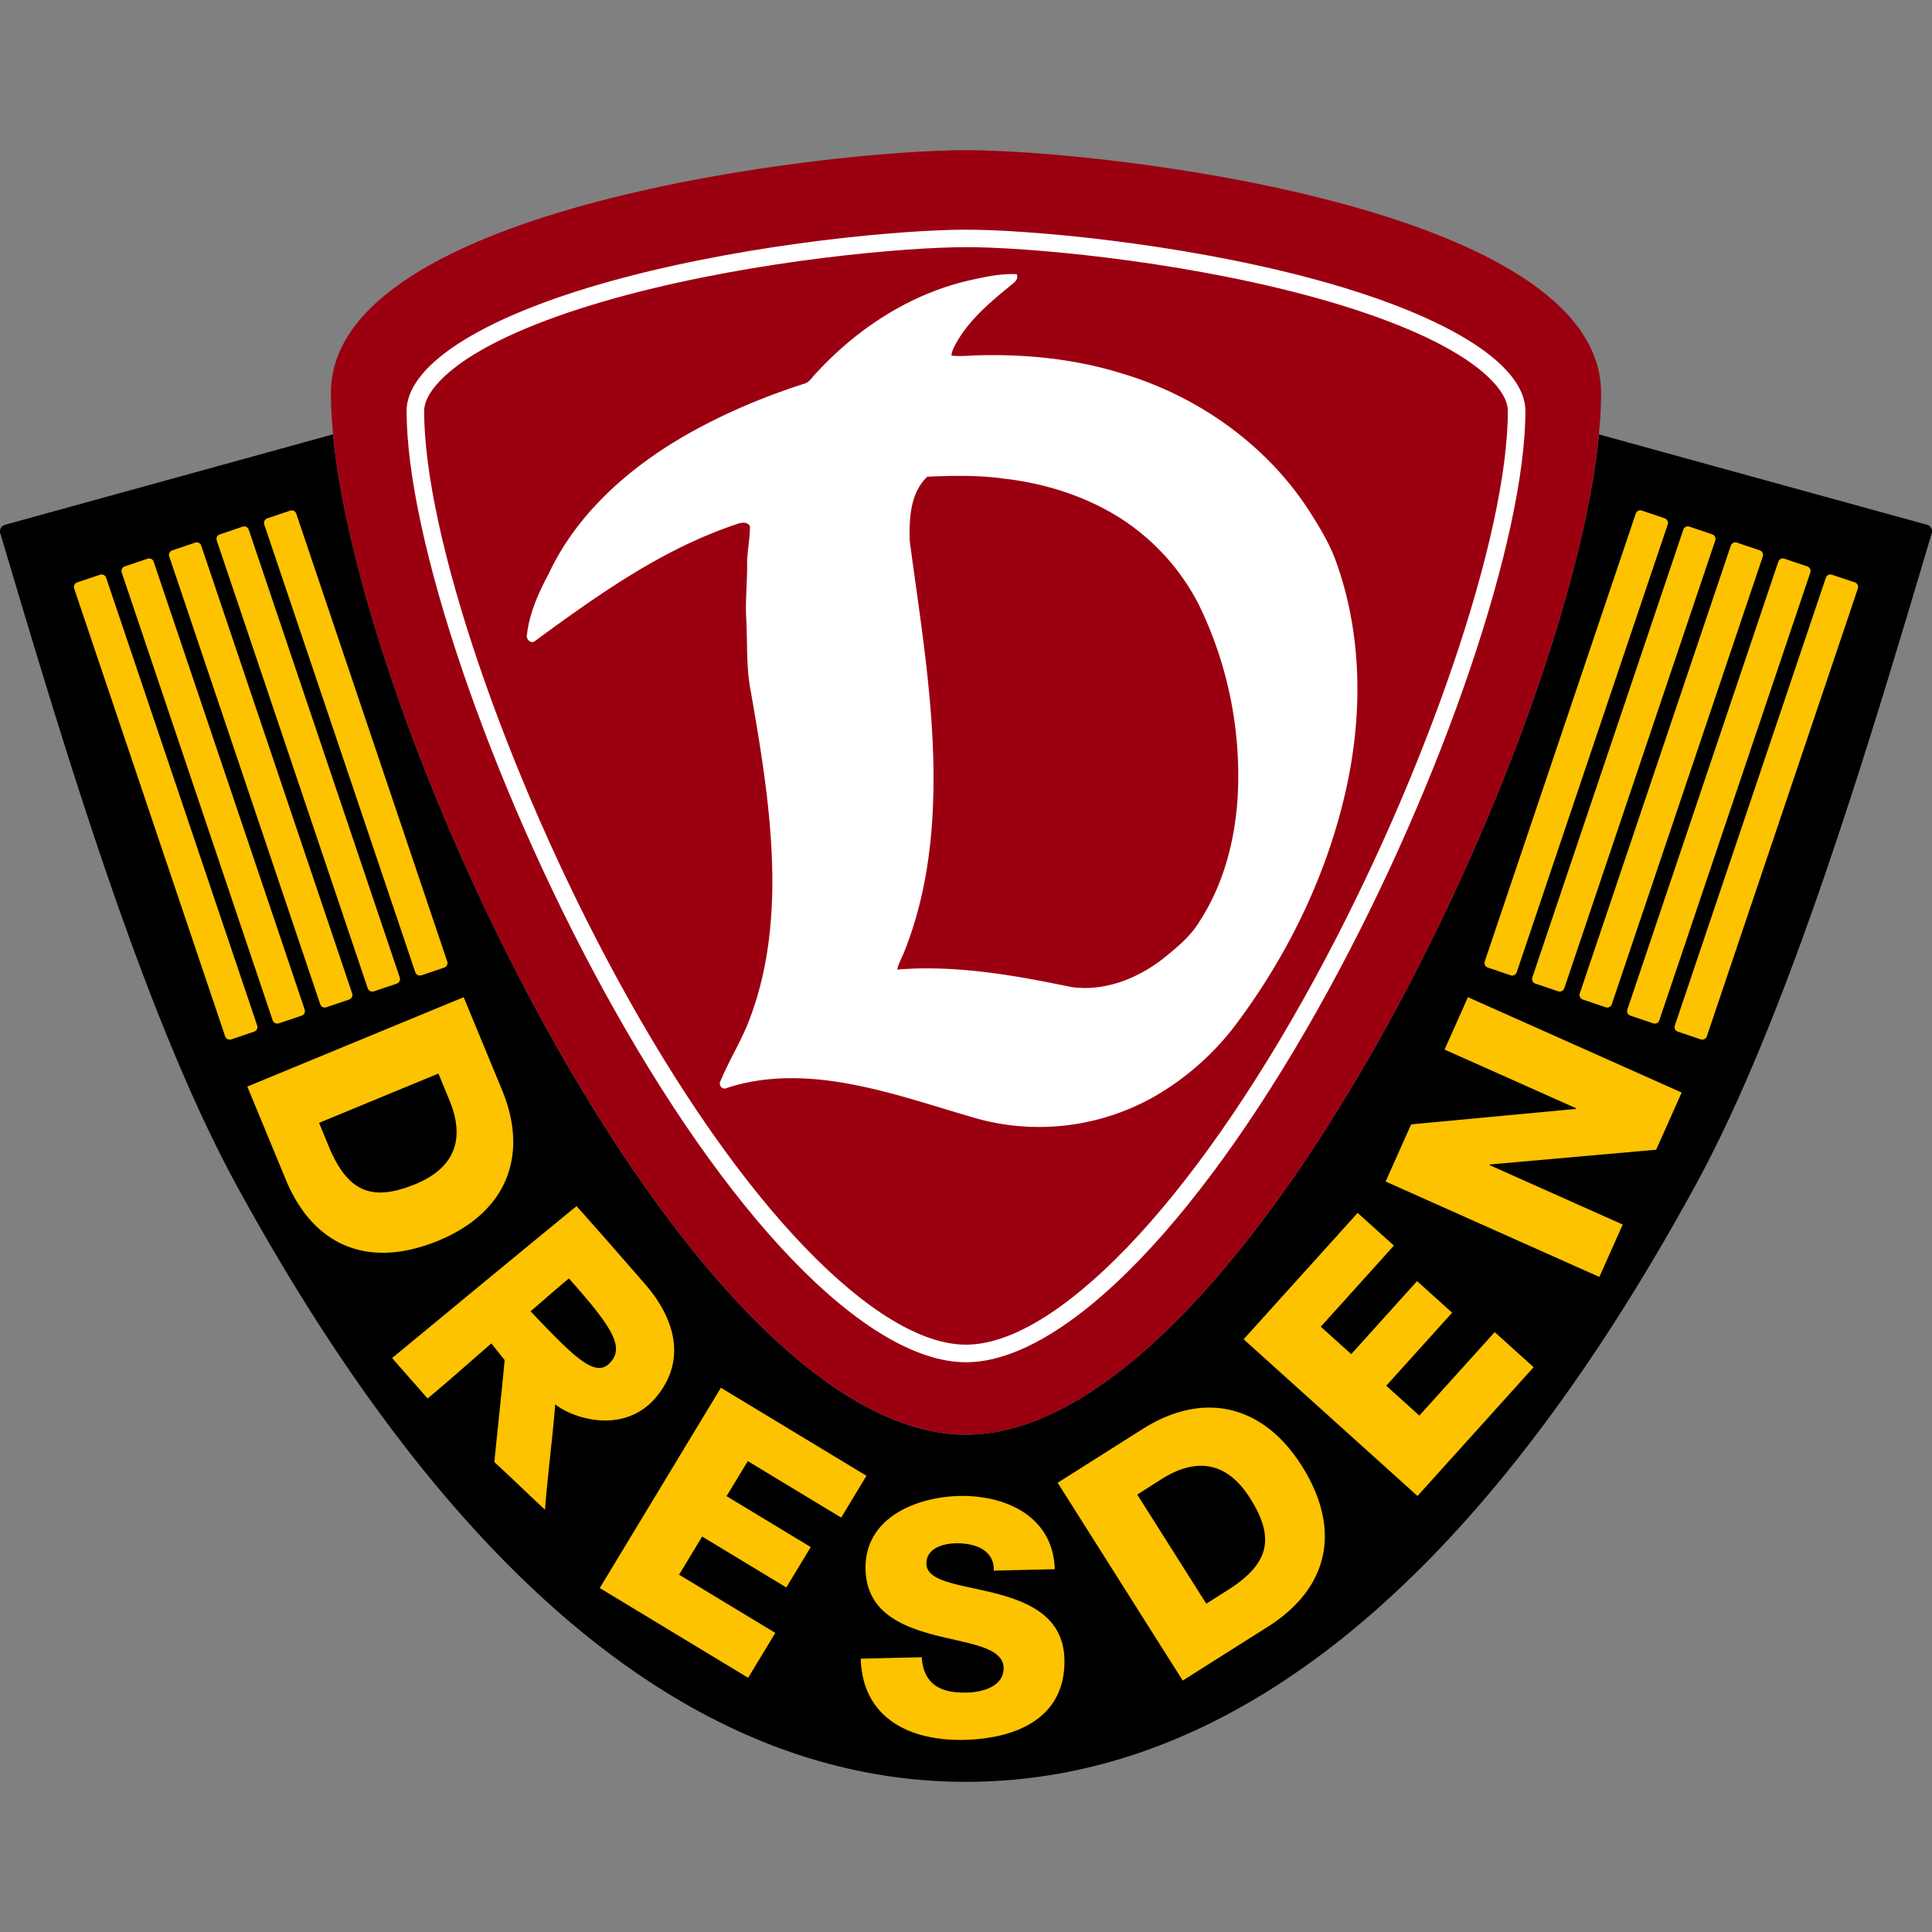
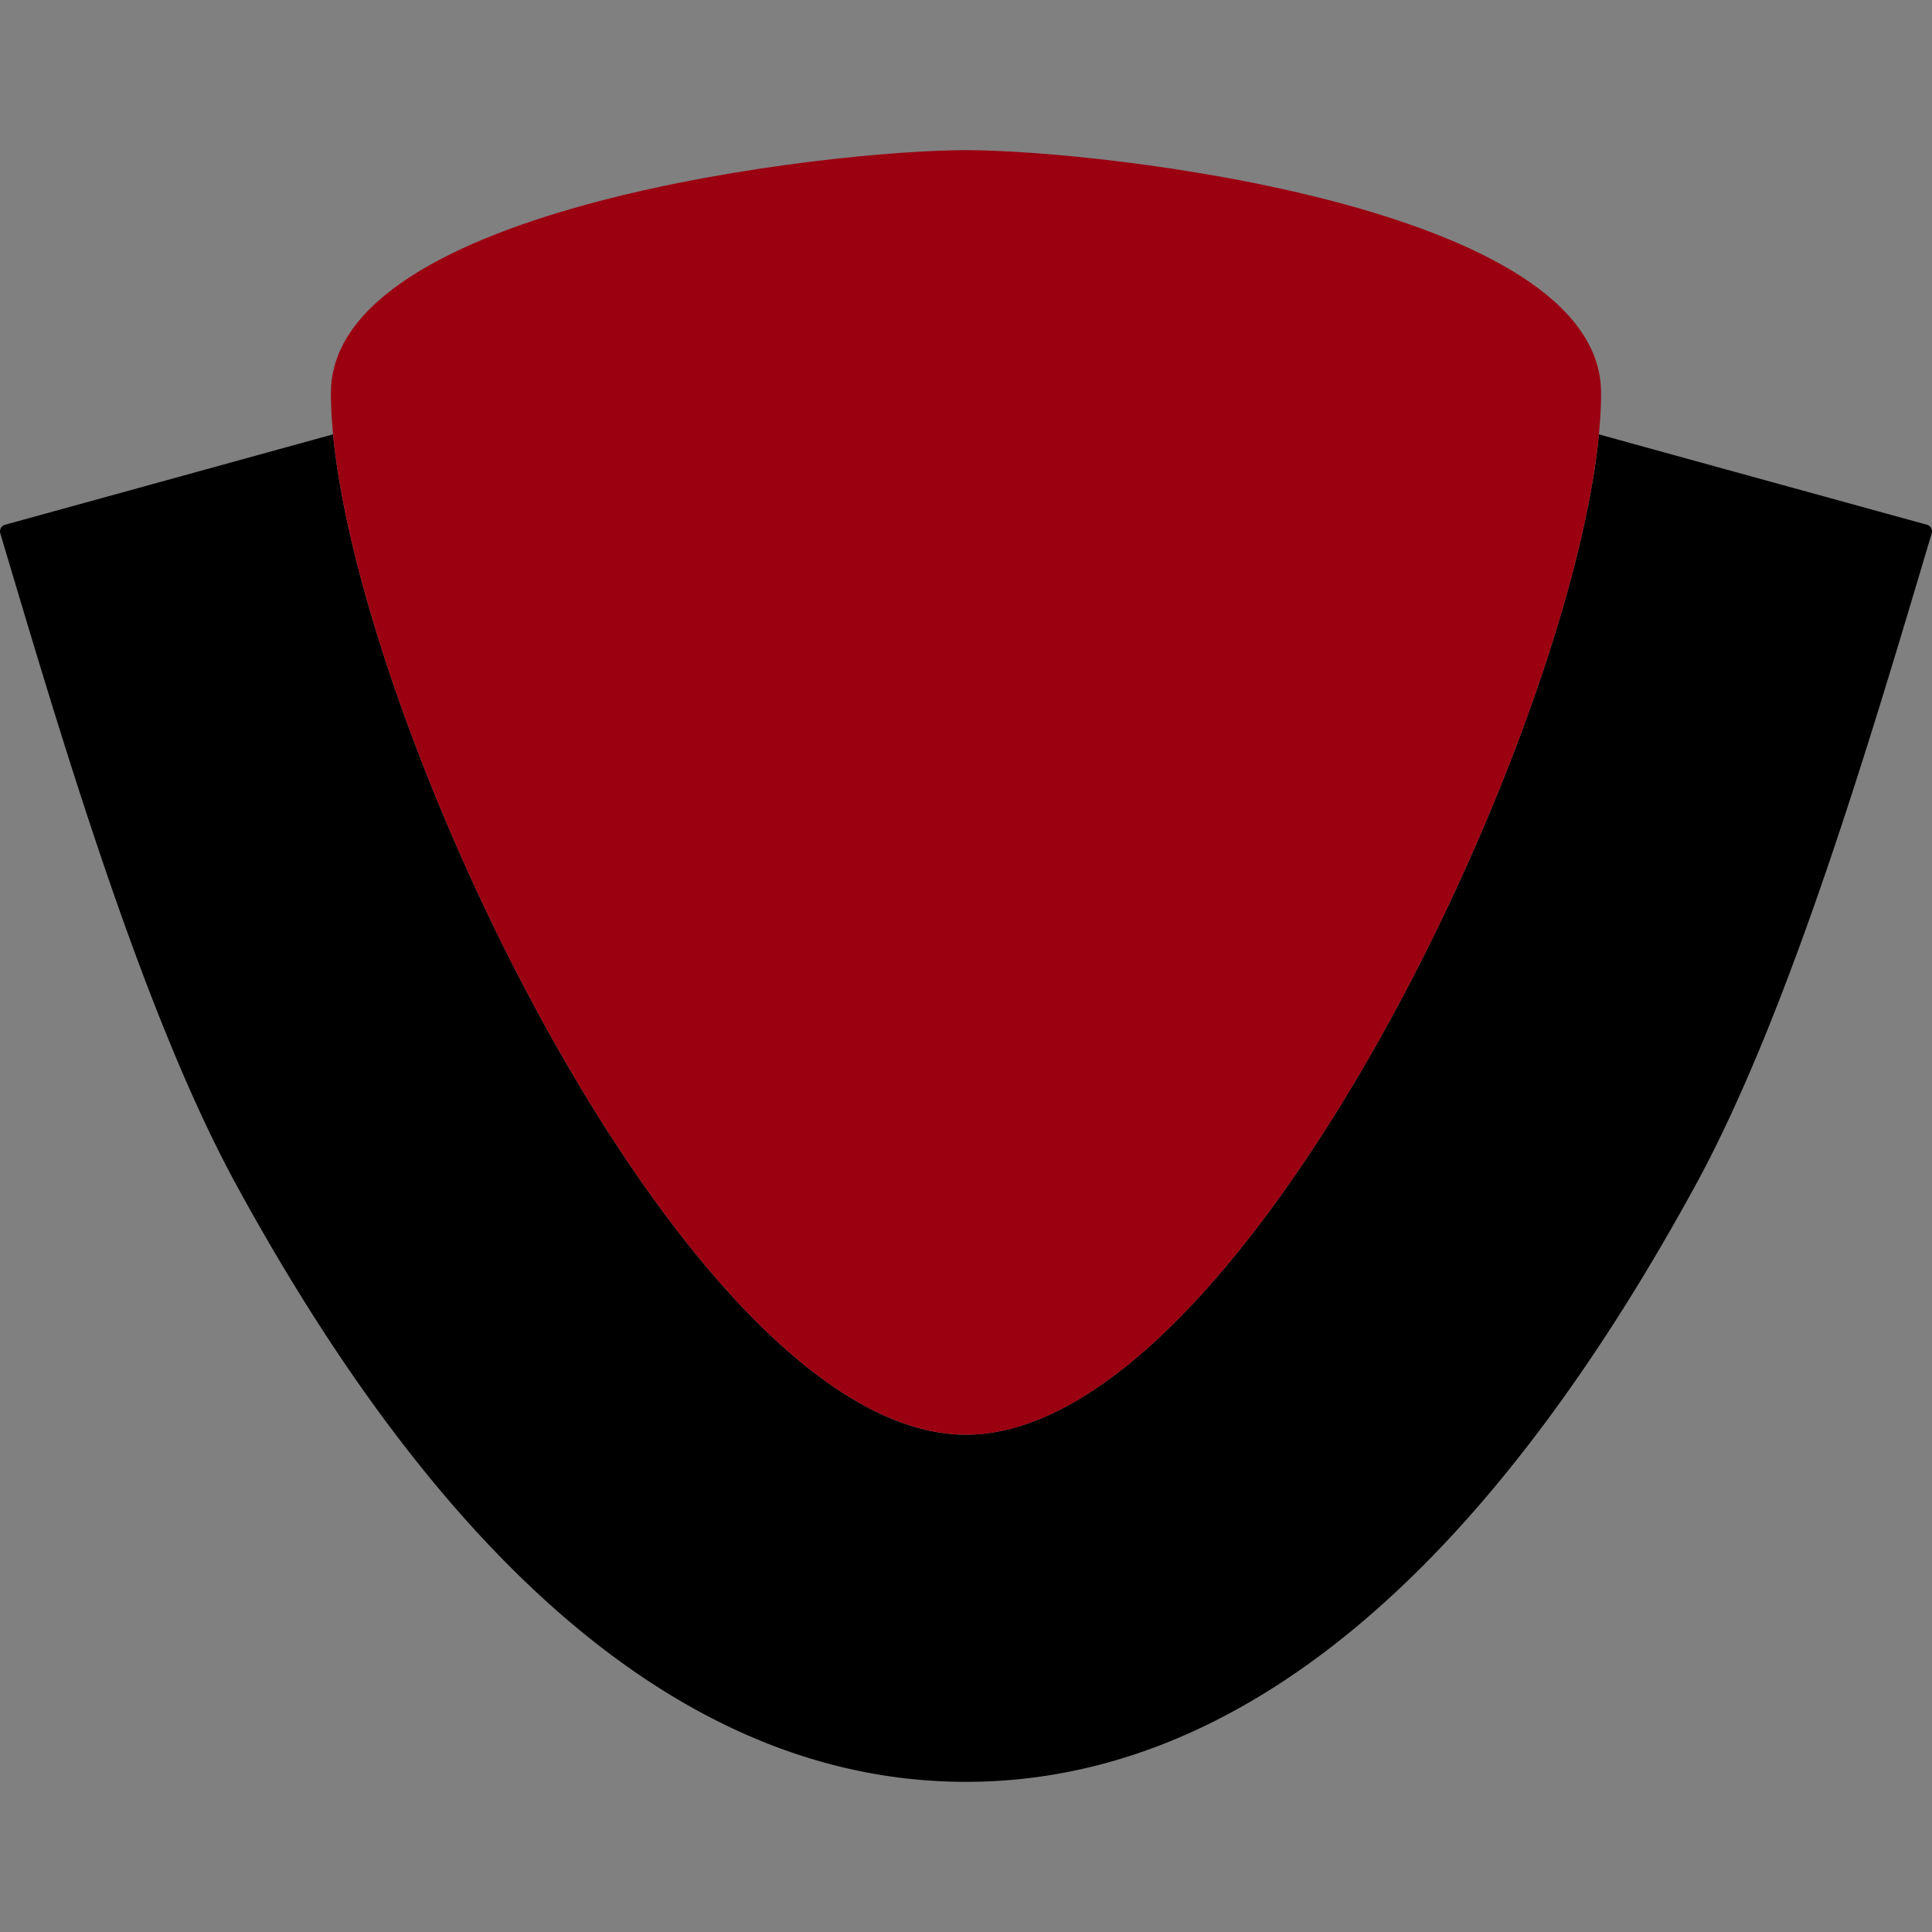
<svg xmlns="http://www.w3.org/2000/svg" width="50" height="50" viewBox="0 0 50 50">
  <rect x="0" y="0" width="50" height="50" fill="#808080" stroke="none" />
  <path d="M.01 13.81c1.582 5.315 3.68 12.419 6.12 16.88C11.723 40.925 18.072 46.114 25 46.114c6.928 0 13.277-5.189 18.871-15.424 2.439-4.461 4.537-11.564 6.119-16.88a.176.176 0 00-.121-.23s-7.067-1.944-8.488-2.339C40.613 19.21 32.046 37.13 25 37.13c-7.046 0-15.614-17.921-16.381-25.889L.13 13.581a.177.177 0 00-.121.229z" />
-   <path d="M25 37.13c7.383 0 16.436-19.677 16.436-26.961 0-4.828-12.919-6.283-16.436-6.283S8.564 5.34 8.564 10.169c0 7.285 9.054 26.96 16.436 26.96z" fill="#9b0011" />
+   <path d="M25 37.13c7.383 0 16.436-19.677 16.436-26.961 0-4.828-12.919-6.283-16.436-6.283S8.564 5.34 8.564 10.169c0 7.285 9.054 26.96 16.436 26.96" fill="#9b0011" />
  <g fill="#fdc300">
-     <path d="M12 25.807l.994 2.406c.71 1.718.091 3.176-1.641 3.892-1.835.758-3.254.123-3.957-1.578l-.995-2.407L12 25.807zM8.257 29.06l.285.69c.48 1.095 1.093 1.356 2.214.893 1.02-.422 1.287-1.174.875-2.17l-.285-.69-3.089 1.277zM16.699 33.238c-.705-.808-1.18-1.355-1.778-2.023-1.596 1.304-3.181 2.62-4.772 3.93.302.352.613.696.917 1.048.56-.465 1.1-.95 1.65-1.425.116.143.228.287.344.43-.08.88-.181 1.76-.266 2.64.391.357.921.873 1.31 1.232.1-1.194.196-1.847.265-2.725.462.369 1.797.8 2.622-.2.825-1.002.412-2.098-.292-2.906zm-.904 2.023c-.375.412-.893-.09-2.064-1.325.333-.281.656-.574.993-.85 1.103 1.242 1.446 1.765 1.071 2.175zM23.854 42.889c.05.712.497.93 1.167.915.475-.011.962-.193.952-.642-.013-.534-.88-.616-1.759-.841-.871-.226-1.787-.595-1.814-1.707-.03-1.323 1.29-1.87 2.426-1.898 1.204-.027 2.431.53 2.471 1.895l-1.577.037c.012-.552-.51-.718-.993-.707-.34.008-.76.137-.751.535.011.467.887.531 1.774.757.879.225 1.77.612 1.797 1.706.035 1.535-1.26 2.057-2.591 2.089-1.391.032-2.636-.55-2.68-2.102l1.577-.037h.001zM27.372 38.374l2.201-1.392c1.57-.993 3.113-.633 4.115.951 1.06 1.678.678 3.185-.878 4.168l-2.201 1.392-3.237-5.12zm3.846 3.13l.631-.4c.997-.66 1.15-1.309.501-2.334-.59-.932-1.377-1.067-2.288-.491l-.63.4 1.786 2.824zM35.86 30.578l.66-1.479 4.266-.4.007-.016-3.408-1.52.605-1.356 5.531 2.468-.66 1.48-4.305.382-.006.016 3.446 1.538-.605 1.356-5.53-2.469zM18.657 35.915l3.767 2.278-.654 1.082-2.417-1.462-.549.907 2.178 1.318-.632 1.045-2.178-1.317-.597.987 2.49 1.506-.703 1.162-3.84-2.323 3.134-5.183zM32.186 34.66l2.95-3.27.938.846-1.892 2.099.788.71 1.704-1.89.907.818-1.705 1.89.857.772 1.95-2.16 1.007.908-3.005 3.333-4.5-4.056h.001zM5.986 26.899a.125.125 0 01-.159-.079L1.92 15.232a.126.126 0 01.078-.16l.591-.198a.125.125 0 01.158.078l3.909 11.589a.125.125 0 01-.08.158l-.59.2zM7.216 26.484a.125.125 0 01-.159-.078L3.15 14.816a.125.125 0 01.078-.157l.591-.2a.124.124 0 01.158.078l3.908 11.59a.125.125 0 01-.078.158l-.591.199zM8.446 26.069a.125.125 0 01-.159-.079L4.38 14.401a.125.125 0 01.08-.158l.59-.2a.125.125 0 01.158.079L9.114 25.71a.125.125 0 01-.078.158l-.591.2zM9.676 25.655a.126.126 0 01-.16-.08L5.61 13.988a.125.125 0 01.078-.158l.592-.2a.125.125 0 01.158.079l3.908 11.59a.126.126 0 01-.078.157l-.591.2zM10.905 25.24a.125.125 0 01-.158-.08L6.839 13.573a.125.125 0 01.079-.158l.591-.2a.124.124 0 01.158.079l3.908 11.59a.125.125 0 01-.078.157l-.59.2h-.002zM44.015 26.899a.125.125 0 00.158-.079l3.908-11.588a.125.125 0 00-.078-.16l-.592-.198a.125.125 0 00-.158.078l-3.908 11.589a.124.124 0 00.078.158l.591.2h.001zM42.785 26.484a.125.125 0 00.158-.078l3.908-11.59a.124.124 0 00-.078-.157l-.592-.2a.124.124 0 00-.158.078l-3.907 11.59a.125.125 0 00.078.158l.591.199zM41.555 26.069a.125.125 0 00.158-.079l3.908-11.589a.125.125 0 00-.078-.158l-.592-.2a.125.125 0 00-.158.079L40.885 25.71a.125.125 0 00.078.158l.592.2zM40.324 25.655a.126.126 0 00.16-.08l3.907-11.588a.125.125 0 00-.078-.158l-.591-.2a.125.125 0 00-.158.079l-3.908 11.59a.126.126 0 00.078.157l.591.2zM39.095 25.24a.124.124 0 00.158-.08l3.908-11.588a.125.125 0 00-.078-.158l-.592-.2a.124.124 0 00-.158.079l-3.908 11.59a.124.124 0 00.078.157l.592.2z" />
-   </g>
-   <path d="M25 35.255c-1.267 0-2.822-.919-4.495-2.655-1.624-1.686-3.317-4.105-4.896-6.994-2.947-5.391-5.086-11.687-5.086-14.97 0-1.234 2.106-2.525 5.634-3.455 3.42-.902 7.24-1.237 8.843-1.237s5.423.335 8.843 1.237c3.528.93 5.634 2.221 5.634 3.454 0 3.284-2.139 9.58-5.086 14.97-1.579 2.89-3.272 5.309-4.896 6.995-1.674 1.737-3.228 2.655-4.495 2.655zm0-28.858c-1.58 0-5.348.332-8.727 1.223-1.804.476-3.248 1.05-4.176 1.66-.71.469-1.12.962-1.12 1.355 0 3.216 2.116 9.421 5.03 14.753 1.56 2.855 3.229 5.24 4.826 6.897C22.418 33.93 23.86 34.8 25 34.8s2.582-.87 4.168-2.516c1.597-1.657 3.265-4.042 4.826-6.897 2.914-5.333 5.029-11.537 5.029-14.753 0-.393-.408-.886-1.12-1.354-.927-.611-2.372-1.185-4.175-1.661-3.38-.89-7.148-1.223-8.728-1.223z" fill="#fff" />
-   <path d="M34.61 14.629c-.177-.537-.479-1.02-.783-1.492-1.118-1.68-2.868-2.9-4.794-3.472-1.189-.371-2.442-.5-3.685-.47-.241.004-.483.035-.724.008.01-.141.09-.262.155-.383.334-.565.843-.996 1.345-1.406.095-.085.247-.163.191-.317-.432-.023-.862.077-1.28.171-1.528.364-2.89 1.264-3.94 2.418-.09.09-.158.218-.29.247-1.183.382-2.334.879-3.395 1.53-1.331.824-2.536 1.945-3.207 3.381-.266.495-.5 1.02-.566 1.583-.035.117.118.258.218.155 1.613-1.182 3.275-2.367 5.189-3.01.117-.045.288-.088.365.047 0 .336-.076.67-.074 1.008.005.46-.05.92-.023 1.38.036.616-.005 1.24.112 1.849.295 1.696.583 3.406.563 5.133-.015 1.116-.165 2.24-.552 3.29-.204.589-.546 1.114-.783 1.687-.075.107.04.256.16.19 1.087-.358 2.26-.293 3.367-.066 1.076.216 2.114.577 3.168.876a6.053 6.053 0 004.533-.591 7.02 7.02 0 002.09-1.842c1.381-1.838 2.406-3.96 2.89-6.213.401-1.875.384-3.87-.25-5.692zm-2.585 6.092c-.082 1.09-.372 2.183-.97 3.107-.23.394-.59.687-.94.97-.667.525-1.525.868-2.385.747-1.481-.307-2.992-.576-4.51-.453.04-.174.133-.328.195-.494.528-1.333.726-2.776.742-4.202.032-2.151-.332-4.278-.614-6.403-.015-.574.011-1.23.454-1.656.645-.027 1.296-.043 1.938.044 1.117.123 2.222.472 3.162 1.096a5.787 5.787 0 011.936 2.187 10.099 10.099 0 01.992 5.057z" fill="#fff" />
+     </g>
</svg>